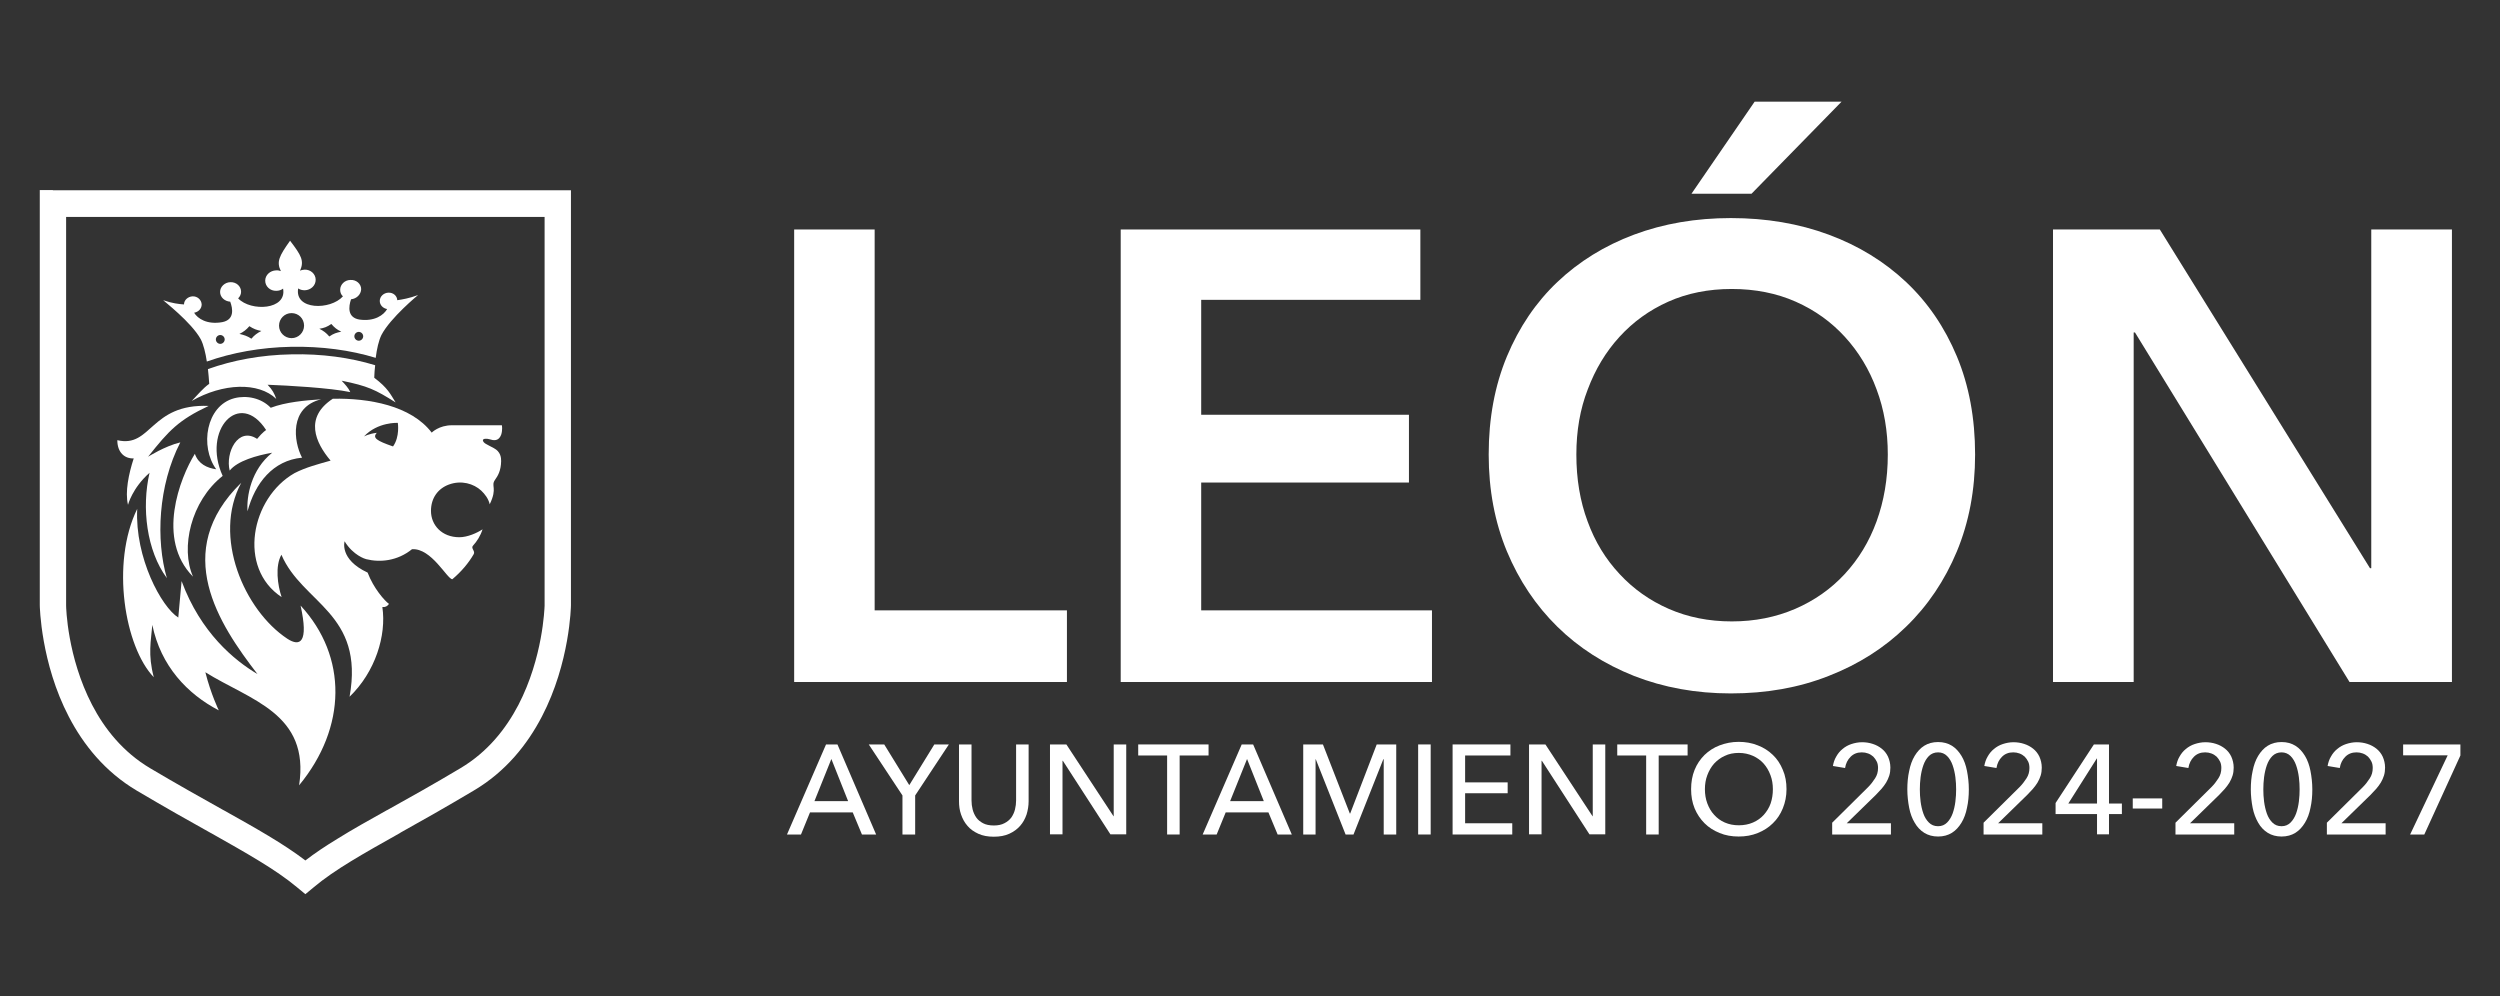
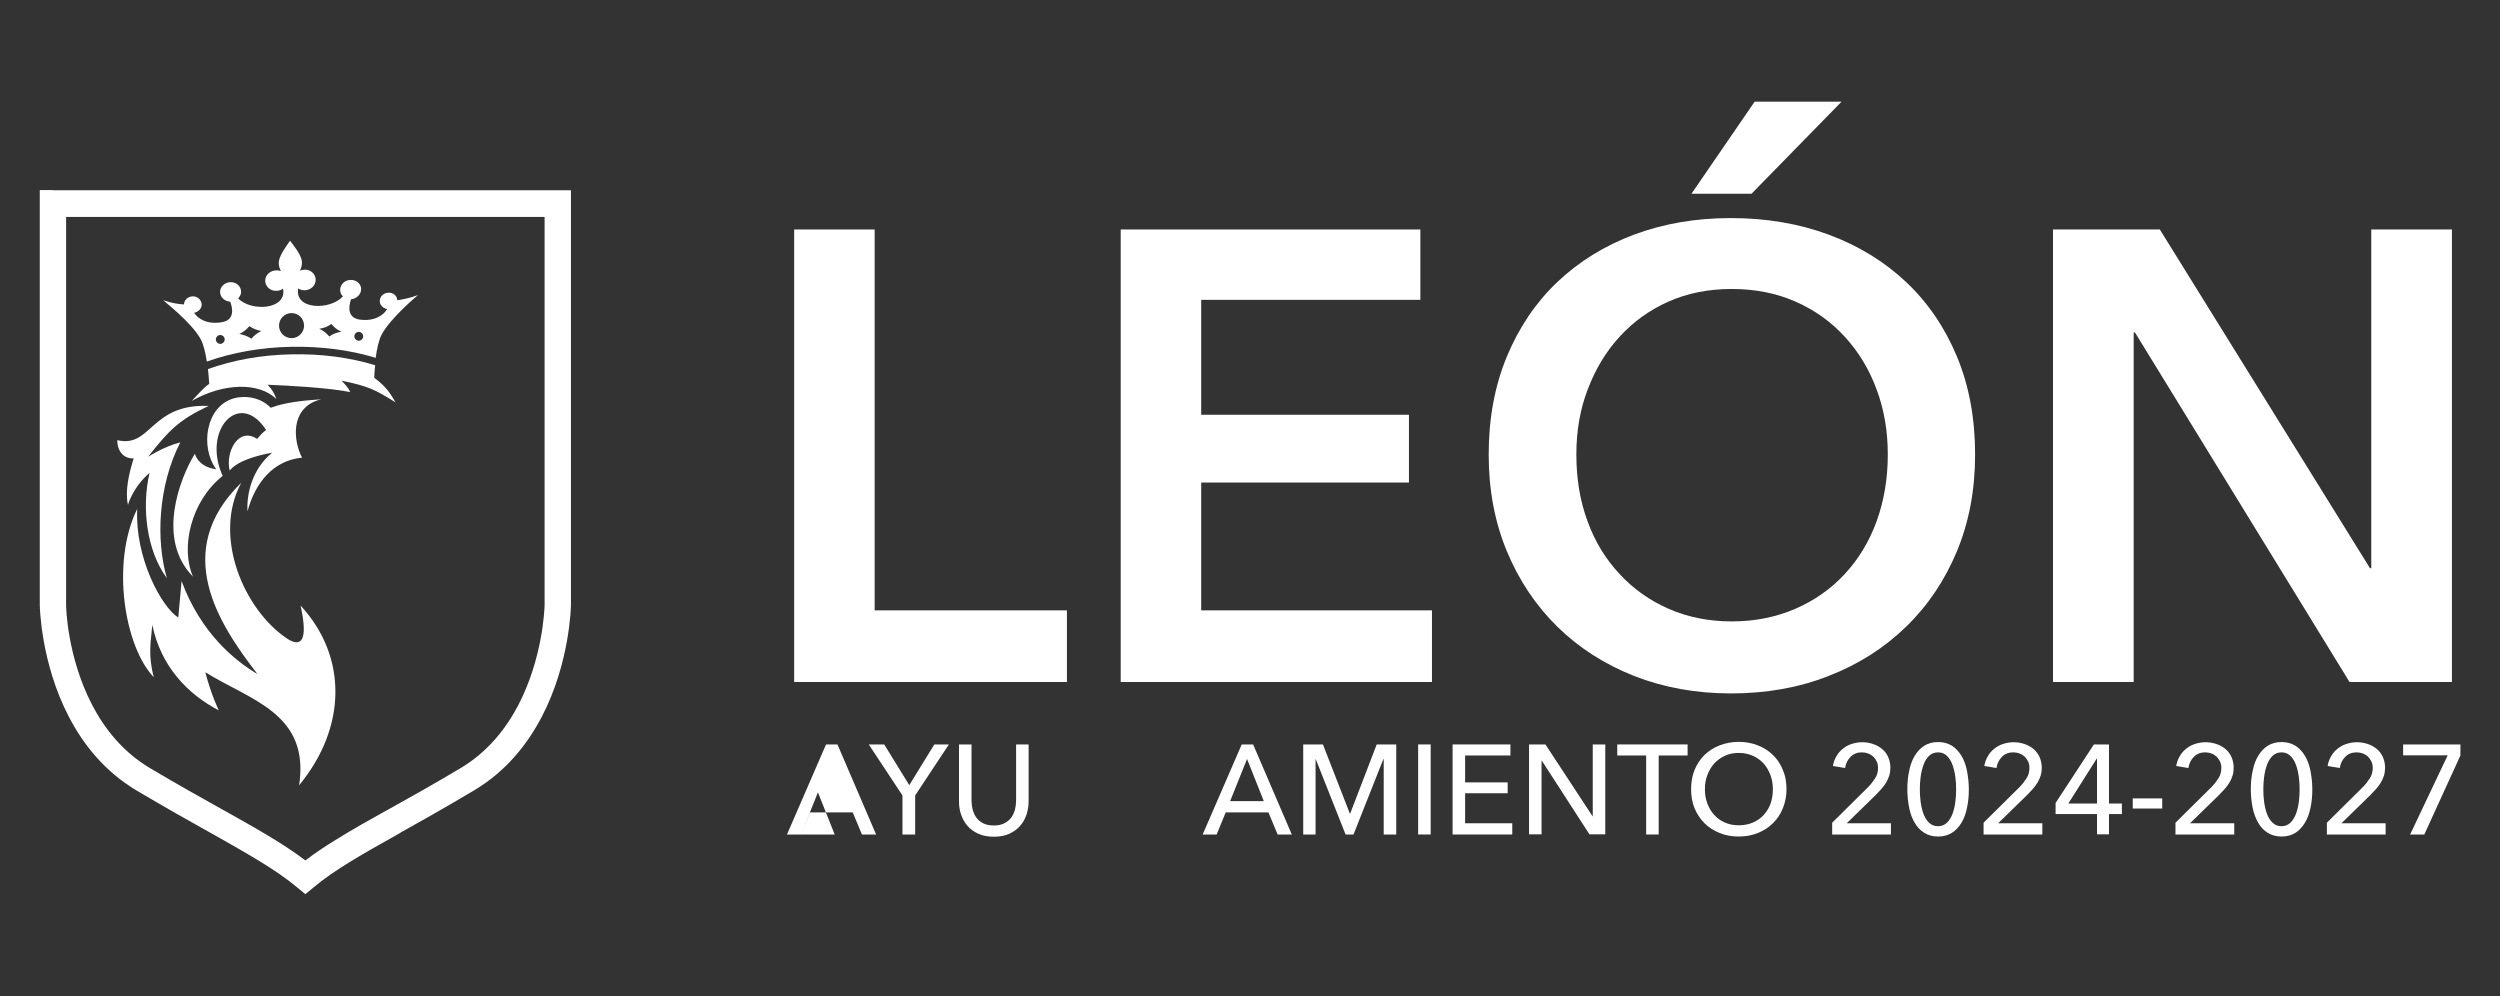
<svg xmlns="http://www.w3.org/2000/svg" version="1.1" id="Capa_1" x="0px" y="0px" viewBox="0 0 1357.4 541" style="enable-background:new 0 0 1357.4 541;" xml:space="preserve">
  <rect x="0" y="0" width="1357.4" height="541" fill="#333333" stroke="none" />
  <style type="text/css">
	.st0{fill:#FFFFFF;}
</style>
  <g>
    <path class="st0" d="M28.7,103.2h-7.1v7.2v218.2l0,0c0,0.4,0.5,31.3,15.8,60.6c7.8,15,19.5,29.8,36.9,40.1   c15.4,9.1,28.5,16.5,40,22.9l0.4,0.2l0,0c19.1,10.8,35,19.7,46.5,29.3l4.6,3.8l4.6-3.8c5.7-4.8,12.5-9.4,20.2-14.1   c7.7-4.7,16.6-9.7,26.4-15.2l0.6-0.4c11.5-6.4,24.4-13.7,39.7-22.8c17.4-10.3,29.1-25.1,36.9-40.1c15.3-29.3,15.8-60.1,15.8-60.5   l0-0.1V110.5v-7.2h-7.2H28.7z M281.5,382.7c-6.8,13-16.7,25.6-31.5,34.4c-14.9,8.9-28,16.2-39.5,22.6l-0.6,0.3   c-9.7,5.4-18.6,10.4-26.8,15.5c-6.4,3.9-12.1,7.7-17.3,11.7c-11.9-9.1-26.7-17.4-44.2-27.2l0,0l-0.4-0.2   c-11.6-6.5-24.7-13.8-39.7-22.7c-14.8-8.8-24.8-21.5-31.5-34.4c-13.5-26-14.1-52.9-14.1-53.9h0v-211h259.8v211.1h0   C295.6,330.5,294.8,357,281.5,382.7" />
    <path class="st0" d="M174.4,216.8c-8.8,0.6-19.2,1.5-27.4,4.6c-5.1-5.3-13-6.9-19.7-5.2c-15.5,4-18.9,26.3-9.9,38.6   c-5-0.7-9.7-2.9-11.6-8.4c-8.1,13.1-21.1,46.4-1,66.7c-6.9-15.6-1.2-41,16.1-54.7c-11.4-25,9.2-47.2,23.6-24.9c0,0-1.8,1-4.9,4.8   c-10.4-6.8-17.3,7.5-14.9,17.2c4.3-5.3,14.7-8.2,23.1-9.7c-11.5,9.2-14,23.7-13.4,31.8c4.1-15.3,13.8-27.6,29.6-29.1   C159.4,239.8,156.9,221.1,174.4,216.8" />
-     <path class="st0" d="M265.8,238.5c2.2,0.7,4.9,1.2,6.3-2.4c0.9-2.7,0.4-5.2,0.4-5.2h-27.1c-7.1,0-11,4-11,4   c-11.2-14.7-34.1-18.8-53.7-18.4c-15.6,10.2-9.5,23.8-1.2,33.6c-6.7,1.9-13.4,3.6-19.6,6.8c-23.7,13.5-31,51.5-7,67.3   c-2.2-6.5-3.6-16.9-0.1-23c11.3,26.5,45.2,31.6,37,77.1c14-13.5,20.1-33.3,17.8-48.7c1.6,0.2,2.8-0.5,3.6-1.7   c-2.3-1.6-8.4-8.5-11.6-17c-15.5-7.2-12.5-17-12.5-17c4.6,7.6,11.2,9.6,11.7,9.7c7.6,1.9,17,1,24.9-5.4   c10.6-0.7,19.1,16.3,21.9,16.3c4.9-4.1,8.9-8.9,11.6-13.6c1-1.7-1.7-3.2-0.4-4.6c2.2-2.4,4.1-5.4,5.2-8.9c-3,2-8.2,4.3-12.6,4.3   c-9.5,0-15.4-6.6-15.4-14.3c0-7,3.8-12.1,9.7-14.3c6.8-2.5,13.5-0.5,17.6,3.3c2,1.9,3.9,4.4,4.6,7.4c4.4-9.1,0.4-9.8,2.9-13.3   c1.5-2.1,3.2-4.9,3.3-10.1c0-1.9-0.2-5.1-4-7.1c-4.1-2.2-5.5-2.6-5.9-4.1C262,238.1,264.2,238,265.8,238.5 M213.4,242.4   c-9-3.1-11.3-4.7-8.8-7.4c-4.4,0.5-7,2-7,2c7.5-8,18.4-7.4,18.4-7.4S217.2,237.1,213.4,242.4" />
    <path class="st0" d="M69.5,274.1c0,0,2.3-9.1,11.7-17.4c-4.4,19-1.6,42.3,9.4,57.2c-6-20.6-4.8-50.2,7.3-73.7   c-8.4,2-17.5,7.8-17.5,7.8c11.4-14.4,16.7-20,32.9-27.6c-31.8-1.3-31,23-49.6,18.6c0,6.7,4,10.1,8.9,9.9   C69.9,257.2,67.8,267.1,69.5,274.1" />
    <path class="st0" d="M156,346.8c-23.3-15.4-40.8-55.4-25-84.7c-38.3,37.4-12.1,76.8,8.8,103.9c-12.6-7.5-30.8-22.4-41.2-50.5   c-0.7,7-1.2,13.9-1.8,19.8c-9.1-5.7-23.6-32.4-22.3-59c-14.5,29.6-6.7,75.1,9,91.4c-3.3-12.5-1.5-19.7-0.8-28.4   c4.6,22.3,19,37.5,36.1,46.4c0,0-4.3-8.8-7.3-20.7c24.3,15.2,56.9,22.3,50.9,61.4c25.9-31.4,26.4-69.9,0.8-97.6   C167.7,349,162.9,351.3,156,346.8" />
    <path class="st0" d="M203.2,205.1c0.1-2.2,0.2-4.5,0.5-6.8c-13.4-4.1-29-6.3-45.5-5.9c-16.5,0.3-31.9,3.2-45.3,8   c0.3,2.4,0.5,5.3,0.7,8c-3.3,2.3-6.6,6.3-9.5,9.3c16.9-9.7,36.3-10.4,45.9-1.1c-1-2.9-2.1-5-4.7-7.7c11,0.4,34,1.7,44.9,4   c-1.1-2.4-2.8-4.1-4.7-6.2c14.2,2.9,18.2,4.8,29.3,11.8C211.9,213.9,210.7,210.8,203.2,205.1" />
    <path class="st0" d="M109,184.2c1.5,2.9,2.6,7.4,3.3,12.1c13.6-4.8,29.2-7.7,45.8-8c16.6-0.3,32.2,1.8,45.9,6   c0.6-4.8,1.6-9.3,3.1-12.4c4.9-9.4,19.9-21.7,19.9-21.7c-4.9,1.8-8.6,2.4-11.3,2.8c-0.1-2.4-2.2-4.2-4.8-4.1   c-2.6,0.1-4.7,2.1-4.7,4.5c0,2.2,1.7,4,4,4.4c-1.8,3.2-6.8,6.9-15.1,5.7c-6.5-1.1-5.9-6.9-4.5-11c3-0.3,5.4-2.6,5.5-5.5   c0-2.9-2.7-5.2-5.8-5c-3.1,0-5.6,2.5-5.6,5.3c0,1.5,0.5,2.7,1.5,3.6c-6.8,7.6-26.4,7.5-24.3-4.3c1,0.7,2.2,1,3.6,1   c3.2-0.1,5.9-2.5,5.9-5.7c0-3.1-2.7-5.6-6-5.5c-0.9,0.1-1.8,0.2-2.5,0.6c2.4-5.4,0.7-8.3-5.4-16.3c-5.9,8.3-7.5,11.4-5,16.5   c-0.8-0.3-1.7-0.5-2.6-0.4c-3.2,0.1-5.9,2.5-5.9,5.6c0,3.1,2.7,5.6,6,5.5c1.4,0,2.7-0.4,3.7-1.2c2.2,11.6-17.5,12.6-24.4,5.3   c1-1,1.6-2.2,1.6-3.6c0-2.9-2.5-5.3-5.8-5.2c-3.1,0.1-5.6,2.5-5.6,5.3c0,2.9,2.5,5.1,5.5,5.3c1.5,4,2.3,9.8-4.3,11.1   c-8.2,1.5-13.4-1.9-15.3-5.1c2.3-0.4,4.1-2.2,4.1-4.5c-0.1-2.5-2.3-4.5-4.9-4.4c-2.5,0.1-4.7,2-4.7,4.4c-2.7-0.2-6.4-0.6-11.3-2.3   C88.7,163.3,103.9,174.9,109,184.2 M194.8,180.2c1.3,0,2.4,1.1,2.4,2.4c0,1.3-1.1,2.4-2.4,2.4c-1.3,0-2.4-1.1-2.4-2.4   C192.4,181.3,193.5,180.2,194.8,180.2 M179.9,175.9c1.7,2,3.1,3.1,5.4,4.2c-2.6,0.5-4.2,1-6.5,2.6c-1.7-2-3.1-3-5.4-4.2   C176,178.1,177.6,177.5,179.9,175.9 M158.3,170c3.8,0,6.8,3,6.8,6.8c0,3.7-3,6.8-6.8,6.8c-3.7,0-6.8-3-6.8-6.8   C151.5,173.1,154.5,170,158.3,170 M135.4,177.1c2.3,1.5,3.9,2.1,6.5,2.6c-2.3,1.2-3.7,2.2-5.4,4.2c-2.3-1.5-4-2-6.5-2.6   C132.2,180.2,133.7,179.1,135.4,177.1 M119.6,181.9c1.3,0,2.4,1.1,2.4,2.4s-1.1,2.4-2.4,2.4c-1.3,0-2.4-1.1-2.4-2.4   S118.3,181.9,119.6,181.9" />
-     <path class="st0" d="M434.9,453.1h-7.6l21.2-48.9h6.2l21,48.9H468l-5-12h-23.2L434.9,453.1z M442.2,435h18.3l-9.1-22.9L442.2,435z" />
+     <path class="st0" d="M434.9,453.1h-7.6l21.2-48.9h6.2l21,48.9H468l-5-12h-23.2L434.9,453.1z h18.3l-9.1-22.9L442.2,435z" />
    <polygon class="st0" points="496.9,453.1 490,453.1 490,431.9 471.7,404.2 480.1,404.2 493.7,426.3 507.3,404.2 515.2,404.2    496.9,431.9  " />
    <path class="st0" d="M539.6,454.3c-3.2,0-6-0.5-8.4-1.6c-2.4-1.1-4.4-2.5-5.9-4.3c-1.6-1.8-2.7-3.9-3.5-6.2   c-0.8-2.3-1.1-4.7-1.1-7.2v-30.8h6.8v30.4c0,1.7,0.2,3.3,0.6,4.9c0.4,1.6,1.1,3.1,2,4.4c0.9,1.3,2.2,2.3,3.7,3.1   c1.5,0.8,3.5,1.2,5.8,1.2c2.3,0,4.2-0.4,5.7-1.2c1.6-0.8,2.8-1.8,3.8-3.1c0.9-1.3,1.6-2.8,2-4.4c0.4-1.6,0.6-3.3,0.6-4.9v-30.4h6.8   V435c0,2.5-0.4,4.9-1.1,7.2c-0.8,2.3-1.9,4.4-3.5,6.2c-1.6,1.8-3.5,3.2-5.9,4.3C545.6,453.8,542.8,454.3,539.6,454.3" />
-     <polygon class="st0" points="604.6,443.2 604.7,443.2 604.7,404.2 611.5,404.2 611.5,453 602.9,453 577.1,413.1 576.9,413.1    576.9,453 570.1,453 570.1,404.2 579,404.2  " />
-     <polygon class="st0" points="640.5,453.1 633.7,453.1 633.7,410.2 618,410.2 618,404.2 656.2,404.2 656.2,410.2 640.5,410.2  " />
    <path class="st0" d="M660.6,453.1H653l21.2-48.9h6.2l21,48.9h-7.7l-5-12h-23.2L660.6,453.1z M667.9,435h18.3l-9.1-22.9L667.9,435z" />
    <polygon class="st0" points="732.9,441.7 733.1,441.7 747.5,404.2 758.1,404.2 758.1,453.1 751.3,453.1 751.3,412.2 751.1,412.2    734.9,453.1 730.6,453.1 714.4,412.2 714.3,412.2 714.3,453.1 707.6,453.1 707.6,404.2 718.3,404.2  " />
    <rect x="770" y="404.2" class="st0" width="6.8" height="48.9" />
    <polygon class="st0" points="795.5,447 821.1,447 821.1,453.1 788.7,453.1 788.7,404.2 820.1,404.2 820.1,410.2 795.5,410.2    795.5,424.8 818.6,424.8 818.6,430.7 795.5,430.7  " />
    <polygon class="st0" points="864.7,443.2 864.8,443.2 864.8,404.2 871.6,404.2 871.6,453 863,453 837.2,413.1 837,413.1 837,453    830.2,453 830.2,404.2 839.1,404.2  " />
    <polygon class="st0" points="900.6,453.1 893.8,453.1 893.8,410.2 878.1,410.2 878.1,404.2 916.3,404.2 916.3,410.2 900.6,410.2     " />
    <path class="st0" d="M970,428.5c0,3.8-0.7,7.2-2,10.4c-1.3,3.2-3.1,5.9-5.4,8.1c-2.3,2.3-5,4-8.2,5.3c-3.2,1.3-6.6,1.9-10.4,1.9   c-3.7,0-7.2-0.6-10.3-1.9c-3.2-1.3-5.9-3-8.2-5.3c-2.3-2.3-4.1-5-5.4-8.1c-1.3-3.2-1.9-6.6-1.9-10.4c0-3.8,0.6-7.3,1.9-10.5   c1.3-3.2,3.1-5.8,5.4-8.1c2.3-2.2,5-4,8.2-5.2c3.2-1.2,6.6-1.9,10.3-1.9c3.7,0,7.2,0.6,10.4,1.9c3.2,1.2,5.9,3,8.2,5.2   c2.3,2.2,4.1,4.9,5.4,8.1C969.4,421.2,970,424.7,970,428.5 M962.6,428.5c0-2.7-0.4-5.2-1.3-7.6c-0.9-2.4-2.1-4.5-3.7-6.3   c-1.6-1.8-3.6-3.2-5.8-4.2c-2.3-1-4.8-1.6-7.7-1.6c-2.8,0-5.4,0.5-7.6,1.6c-2.3,1-4.2,2.5-5.8,4.2c-1.6,1.8-2.8,3.9-3.7,6.3   c-0.9,2.4-1.3,4.9-1.3,7.6c0,2.7,0.4,5.3,1.3,7.7c0.9,2.4,2.1,4.5,3.7,6.2c1.6,1.8,3.5,3.2,5.8,4.2c2.3,1,4.8,1.5,7.6,1.5   c2.8,0,5.4-0.5,7.7-1.5c2.3-1,4.3-2.4,5.9-4.2c1.6-1.8,2.9-3.9,3.7-6.2C962.2,433.8,962.6,431.3,962.6,428.5" />
    <path class="st0" d="M1026.7,453.1h-31.9v-6.4l19.5-19.3c1.5-1.5,2.7-3.1,3.8-4.8c1.1-1.7,1.6-3.5,1.6-5.6c0-1.3-0.2-2.5-0.7-3.5   c-0.5-1-1.1-1.9-1.9-2.7c-0.8-0.7-1.7-1.3-2.8-1.7c-1.1-0.4-2.2-0.6-3.4-0.6c-2.5,0-4.5,0.8-6.1,2.4c-1.6,1.6-2.6,3.6-3,6.1   l-6.6-1.1c0.3-1.8,0.9-3.6,1.8-5.1c0.9-1.6,2-3,3.4-4.1c1.4-1.2,3-2.1,4.8-2.7c1.8-0.6,3.8-1,5.8-1c2,0,4,0.3,5.8,0.9   c1.9,0.6,3.5,1.5,4.9,2.6c1.4,1.1,2.6,2.6,3.4,4.3c0.8,1.8,1.3,3.8,1.3,6c0,1.6-0.2,3-0.6,4.3c-0.4,1.3-1,2.6-1.7,3.8   c-0.7,1.2-1.6,2.3-2.5,3.4c-1,1.1-2,2.1-3,3.2l-15.9,15.5h24V453.1z" />
    <path class="st0" d="M1052.3,402.9c2.9,0,5.4,0.7,7.5,2c2.1,1.3,3.8,3.2,5.2,5.5c1.4,2.3,2.4,5.1,3,8.2c0.6,3.1,1,6.5,1,10   c0,3.6-0.3,6.9-1,10c-0.6,3.1-1.6,5.8-3,8.1c-1.4,2.3-3.1,4.2-5.2,5.5c-2.1,1.3-4.6,2-7.5,2c-2.9,0-5.4-0.7-7.5-2   c-2.1-1.3-3.9-3.2-5.2-5.5c-1.4-2.3-2.4-5-3-8.1c-0.6-3.1-1-6.5-1-10c0-3.5,0.3-6.9,1-10c0.6-3.1,1.6-5.9,3-8.2   c1.4-2.3,3.1-4.2,5.2-5.5C1046.9,403.6,1049.4,402.9,1052.3,402.9 M1052.3,408.5c-2,0-3.7,0.7-5,2c-1.3,1.3-2.3,3-3,5   c-0.7,2-1.2,4.2-1.5,6.5c-0.3,2.3-0.4,4.6-0.4,6.6c0,2.1,0.1,4.3,0.4,6.6c0.3,2.3,0.8,4.5,1.5,6.5c0.7,2,1.7,3.6,3,4.9   c1.3,1.3,2.9,2,5,2c2,0,3.6-0.7,4.9-2c1.3-1.3,2.3-3,3-4.9c0.7-2,1.2-4.1,1.5-6.5c0.3-2.3,0.4-4.6,0.4-6.6c0-2.1-0.1-4.3-0.4-6.6   c-0.3-2.3-0.8-4.5-1.5-6.5c-0.7-2-1.7-3.7-3-5C1055.9,409.2,1054.3,408.5,1052.3,408.5" />
    <path class="st0" d="M1108.9,453.1H1077v-6.4l19.5-19.3c1.5-1.5,2.7-3.1,3.8-4.8c1.1-1.7,1.6-3.5,1.6-5.6c0-1.3-0.2-2.5-0.7-3.5   c-0.5-1-1.1-1.9-1.9-2.7c-0.8-0.7-1.7-1.3-2.8-1.7c-1.1-0.4-2.2-0.6-3.4-0.6c-2.5,0-4.5,0.8-6.1,2.4c-1.6,1.6-2.6,3.6-3,6.1   l-6.6-1.1c0.3-1.8,0.9-3.6,1.8-5.1c0.9-1.6,2-3,3.4-4.1c1.4-1.2,3-2.1,4.8-2.7c1.8-0.6,3.8-1,5.8-1c2,0,4,0.3,5.8,0.9   c1.9,0.6,3.5,1.5,4.9,2.6c1.4,1.1,2.6,2.6,3.4,4.3c0.8,1.8,1.3,3.8,1.3,6c0,1.6-0.2,3-0.6,4.3c-0.4,1.3-1,2.6-1.7,3.8   c-0.7,1.2-1.6,2.3-2.5,3.4c-1,1.1-2,2.1-3,3.2l-15.9,15.5h24V453.1z" />
    <path class="st0" d="M1145.1,436.3h7v5.7h-7v11h-6.5v-11h-22.5V436l20.8-31.8h8.2V436.3z M1138.6,411.8h-0.1l-15.5,24.5h15.6V411.8   z" />
    <rect x="1158" y="433.5" class="st0" width="16" height="5.5" />
    <path class="st0" d="M1213.1,453.1h-31.9v-6.4l19.5-19.3c1.5-1.5,2.7-3.1,3.8-4.8c1.1-1.7,1.6-3.5,1.6-5.6c0-1.3-0.2-2.5-0.7-3.5   c-0.5-1-1.1-1.9-1.9-2.7c-0.8-0.7-1.7-1.3-2.8-1.7c-1.1-0.4-2.2-0.6-3.4-0.6c-2.5,0-4.5,0.8-6.1,2.4c-1.6,1.6-2.6,3.6-3,6.1   l-6.6-1.1c0.3-1.8,0.9-3.6,1.8-5.1c0.9-1.6,2-3,3.4-4.1c1.4-1.2,3-2.1,4.8-2.7c1.8-0.6,3.8-1,5.8-1c2,0,4,0.3,5.8,0.9   c1.9,0.6,3.5,1.5,4.9,2.6c1.4,1.1,2.6,2.6,3.4,4.3c0.8,1.8,1.3,3.8,1.3,6c0,1.6-0.2,3-0.6,4.3c-0.4,1.3-1,2.6-1.7,3.8   c-0.7,1.2-1.6,2.3-2.5,3.4c-1,1.1-2,2.1-3,3.2l-15.9,15.5h24V453.1z" />
    <path class="st0" d="M1238.8,402.9c2.9,0,5.4,0.7,7.5,2c2.1,1.3,3.8,3.2,5.2,5.5c1.4,2.3,2.4,5.1,3,8.2c0.6,3.1,1,6.5,1,10   c0,3.6-0.3,6.9-1,10c-0.6,3.1-1.6,5.8-3,8.1s-3.1,4.2-5.2,5.5c-2.1,1.3-4.6,2-7.5,2c-2.9,0-5.4-0.7-7.5-2c-2.1-1.3-3.9-3.2-5.2-5.5   s-2.4-5-3-8.1c-0.6-3.1-1-6.5-1-10c0-3.5,0.3-6.9,1-10c0.6-3.1,1.6-5.9,3-8.2c1.4-2.3,3.1-4.2,5.2-5.5   C1233.4,403.6,1235.9,402.9,1238.8,402.9 M1238.8,408.5c-2,0-3.7,0.7-5,2c-1.3,1.3-2.3,3-3,5c-0.7,2-1.2,4.2-1.5,6.5   c-0.3,2.3-0.4,4.6-0.4,6.6c0,2.1,0.1,4.3,0.4,6.6c0.3,2.3,0.8,4.5,1.5,6.5c0.7,2,1.7,3.6,3,4.9c1.3,1.3,2.9,2,5,2   c2,0,3.6-0.7,4.9-2c1.3-1.3,2.3-3,3-4.9c0.7-2,1.2-4.1,1.5-6.5c0.3-2.3,0.4-4.6,0.4-6.6c0-2.1-0.1-4.3-0.4-6.6   c-0.3-2.3-0.8-4.5-1.5-6.5c-0.7-2-1.7-3.7-3-5C1242.4,409.2,1240.7,408.5,1238.8,408.5" />
    <path class="st0" d="M1295.3,453.1h-31.9v-6.4l19.5-19.3c1.5-1.5,2.7-3.1,3.8-4.8c1.1-1.7,1.6-3.5,1.6-5.6c0-1.3-0.2-2.5-0.7-3.5   c-0.5-1-1.1-1.9-1.9-2.7c-0.8-0.7-1.7-1.3-2.8-1.7c-1.1-0.4-2.2-0.6-3.4-0.6c-2.5,0-4.5,0.8-6.1,2.4c-1.6,1.6-2.6,3.6-3,6.1   l-6.6-1.1c0.3-1.8,0.9-3.6,1.8-5.1c0.9-1.6,2-3,3.4-4.1c1.4-1.2,3-2.1,4.8-2.7c1.8-0.6,3.8-1,5.8-1c2,0,4,0.3,5.8,0.9   c1.9,0.6,3.5,1.5,4.9,2.6c1.4,1.1,2.6,2.6,3.4,4.3c0.8,1.8,1.3,3.8,1.3,6c0,1.6-0.2,3-0.6,4.3c-0.4,1.3-1,2.6-1.7,3.8   c-0.7,1.2-1.6,2.3-2.5,3.4c-1,1.1-2,2.1-3,3.2l-15.9,15.5h24V453.1z" />
    <polygon class="st0" points="1335.9,410.2 1316.3,453.1 1308.6,453.1 1329,410.1 1304.8,410.1 1304.8,404.2 1335.9,404.2  " />
    <polygon class="st0" points="431.2,124.6 474.9,124.6 474.9,331.4 579.3,331.4 579.3,370.3 431.2,370.3  " />
    <polygon class="st0" points="608.5,124.6 771.2,124.6 771.2,162.8 652.2,162.8 652.2,225.2 765,225.2 765,262 652.2,262    652.2,331.4 777.5,331.4 777.5,370.3 608.5,370.3  " />
    <path class="st0" d="M808.3,246.8c0-19.7,3.3-37.4,9.9-53.3c6.6-15.8,15.7-29.3,27.4-40.4c11.7-11.1,25.6-19.7,41.6-25.7   c16.1-6,33.6-9,52.6-9c19.2,0,36.9,3,53.1,9c16.2,6,30.2,14.6,42,25.7c11.8,11.1,21,24.6,27.6,40.4c6.6,15.8,9.9,33.6,9.9,53.3   c0,19.2-3.3,36.7-9.9,52.6c-6.6,15.8-15.8,29.5-27.6,40.9c-11.8,11.5-25.8,20.4-42,26.7c-16.2,6.4-33.9,9.5-53.1,9.5   c-19,0-36.5-3.2-52.6-9.5c-16.1-6.4-30-15.3-41.6-26.7c-11.7-11.5-20.8-25.1-27.4-40.9C811.6,283.5,808.3,266,808.3,246.8    M855.9,246.8c0,13.2,2,25.3,6.1,36.3c4,11,9.8,20.5,17.4,28.6c7.5,8.1,16.4,14.4,26.7,18.9c10.3,4.5,21.7,6.8,34.2,6.8   c12.5,0,23.9-2.3,34.4-6.8c10.4-4.5,19.4-10.8,26.9-18.9c7.5-8.1,13.3-17.6,17.3-28.6c4-11,6.1-23.1,6.1-36.3   c0-12.7-2-24.5-6.1-35.4c-4-10.9-9.8-20.4-17.2-28.5c-7.4-8.1-16.3-14.5-26.7-19.1c-10.4-4.6-22-6.9-34.7-6.9   c-12.7,0-24.2,2.3-34.5,6.9c-10.3,4.6-19.1,11-26.5,19.1c-7.4,8.1-13.1,17.6-17.2,28.5C857.9,222.2,855.9,234,855.9,246.8    M952.7,55.2h47.2l-48.9,50h-32.6L952.7,55.2z" />
    <polygon class="st0" points="1114.7,124.6 1172.7,124.6 1286.8,308.5 1287.5,308.5 1287.5,124.6 1331.3,124.6 1331.3,370.3    1275.7,370.3 1159.2,180.5 1158.5,180.5 1158.5,370.3 1114.7,370.3  " />
  </g>
</svg>